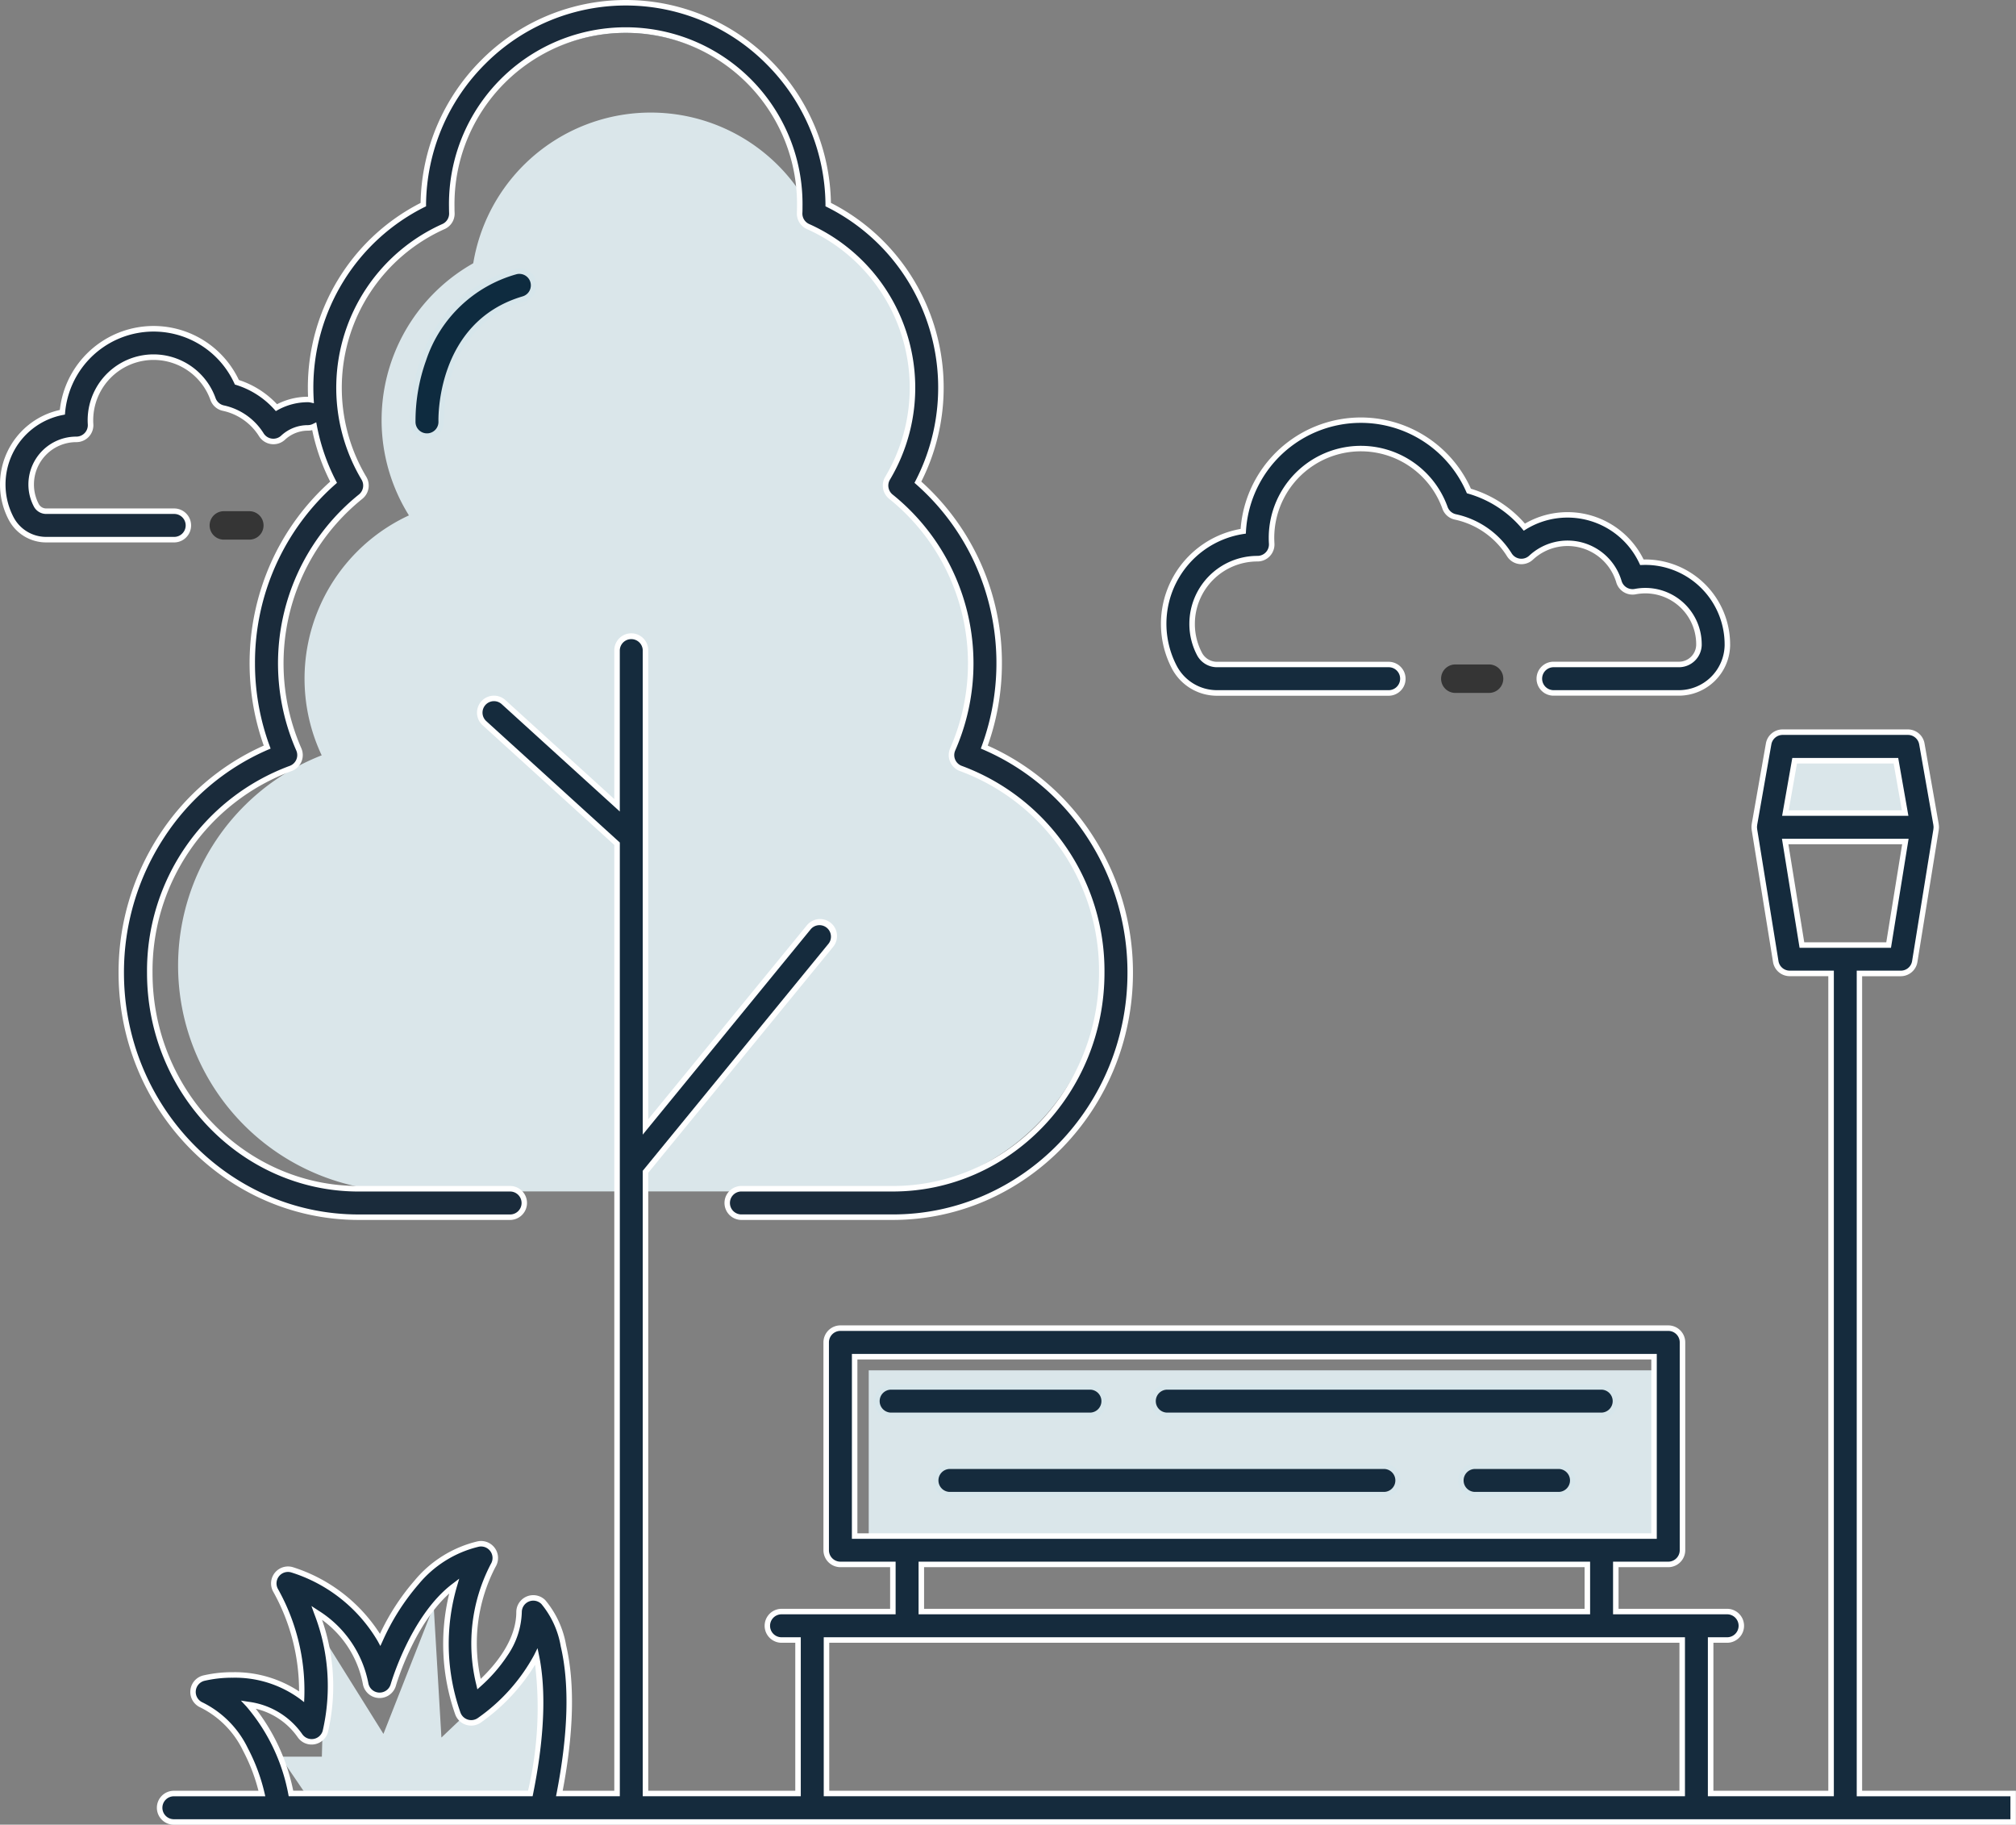
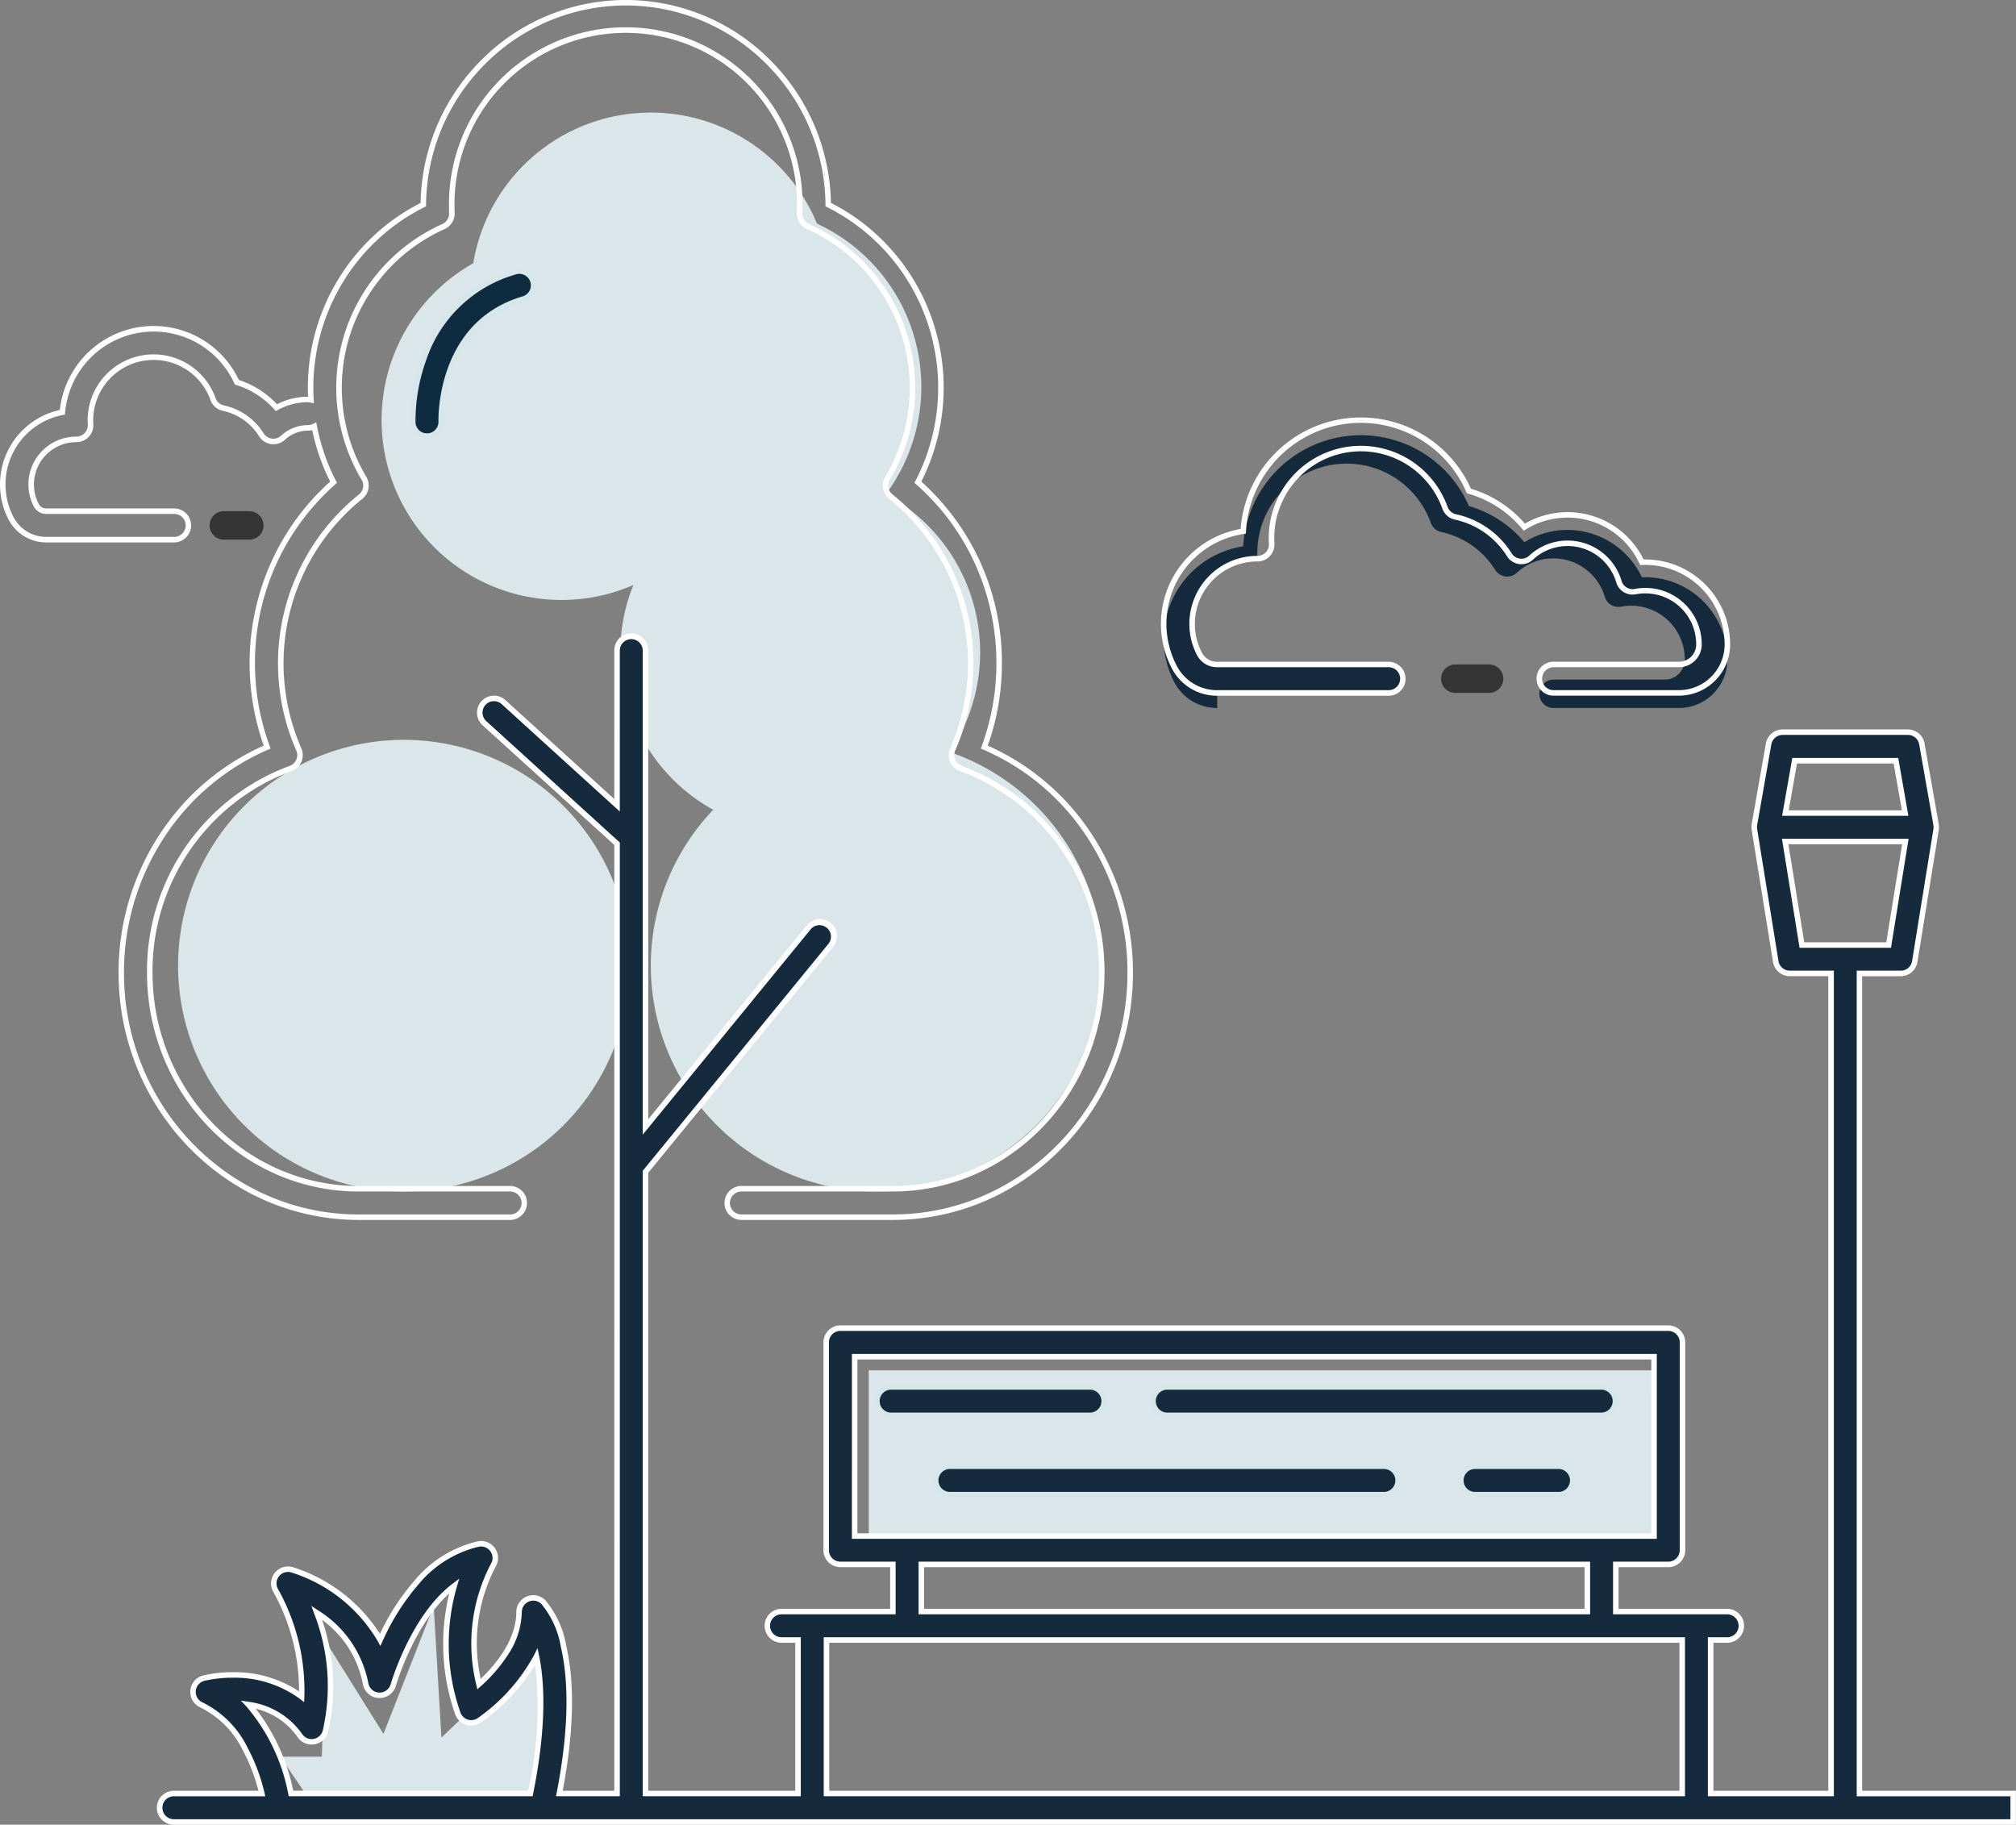
<svg xmlns="http://www.w3.org/2000/svg" width="183.056" height="165.675" viewBox="0 0 183.056 165.675">
  <rect x="0" y="0" width="183.056" height="165.675" fill="#808080" stroke="none" />
  <g id="park-icon" transform="translate(0.25 0.253)">
-     <path id="Path_240" data-name="Path 240" d="M1066.073,448.545h10.165l2.244,6.906h-13.59Z" transform="translate(-904.206 -380.865)" fill="#dae6ea" />
    <path id="Path_241" data-name="Path 241" d="M169.9,982.769l-2.96-4.345h3.782l.269-10.589,5.322,8.522,4.564-11.6.7,11.931,6.577-6.249,2.439-3.453,1.7,14.786Z" transform="translate(-141.746 -819.181)" fill="#dae6ea" />
    <rect id="Rectangle_56" data-name="Rectangle 56" width="72.241" height="16.563" transform="translate(78.632 124.168)" fill="#dae6ea" />
    <g id="Group_66" data-name="Group 66" transform="translate(0 -0.003)">
      <g id="Group_68" data-name="Group 68" transform="translate(0 0)">
        <path id="Path_242" data-name="Path 242" d="M308.392,50.935A16.336,16.336,0,1,1,292.057,34.6a16.336,16.336,0,0,1,16.336,16.336" transform="translate(-233.215 -24.629)" fill="#dae6ea" />
        <path id="Path_243" data-name="Path 243" d="M368.906,139.239A16.336,16.336,0,1,1,352.57,122.9a16.336,16.336,0,0,1,16.336,16.336" transform="translate(-285.498 -104.357)" fill="#dae6ea" />
        <path id="Path_244" data-name="Path 244" d="M249.009,139.239A16.336,16.336,0,1,1,232.673,122.9a16.336,16.336,0,0,1,16.336,16.336" transform="translate(-181.937 -101.346)" fill="#dae6ea" />
        <path id="Path_245" data-name="Path 245" d="M404.291,298.929a16.336,16.336,0,1,1-16.336-16.336,16.336,16.336,0,0,1,16.336,16.336" transform="translate(-315.544 -239.951)" fill="#dae6ea" />
-         <path id="Path_246" data-name="Path 246" d="M214.276,298.929a16.336,16.336,0,1,1-16.336-16.336,16.336,16.336,0,0,1,16.336,16.336" transform="translate(-154.201 -237.556)" fill="#dae6ea" />
        <path id="Path_247" data-name="Path 247" d="M430.957,464.018a20.5,20.5,0,1,1-20.5-20.5,20.5,20.5,0,0,1,20.5,20.5" transform="translate(-331.114 -376.593)" fill="#dae6ea" />
        <path id="Path_248" data-name="Path 248" d="M146.508,464.018a20.5,20.5,0,1,1-20.5-20.5,20.5,20.5,0,0,1,20.5,20.5" transform="translate(-89.587 -376.593)" fill="#dae6ea" />
-         <rect id="Rectangle_57" data-name="Rectangle 57" width="39.061" height="70.033" transform="translate(39.571 37.893)" fill="#dae6ea" />
-         <path id="Path_249" data-name="Path 249" d="M10.767,88.068c0,12.238,9.667,22.194,21.549,22.194H46.1a1.292,1.292,0,0,0,0-2.583H32.316c-10.458,0-18.966-8.8-18.966-19.611A19.584,19.584,0,0,1,26.136,69.522a1.292,1.292,0,0,0,.749-1.737A19.429,19.429,0,0,1,32.5,44.841a1.292,1.292,0,0,0,.3-1.671,16.039,16.039,0,0,1,7.212-22.85,1.292,1.292,0,0,0,.769-1.226c-.006-.187-.011-.374-.011-.563a15.8,15.8,0,1,1,31.6,0c0,.189,0,.376-.011.563a1.291,1.291,0,0,0,.769,1.226,16.04,16.04,0,0,1,7.211,22.85,1.292,1.292,0,0,0,.3,1.671,19.429,19.429,0,0,1,5.614,22.944,1.292,1.292,0,0,0,.749,1.737A19.584,19.584,0,0,1,99.792,88.068c0,10.814-8.508,19.611-18.966,19.611H67.038a1.292,1.292,0,0,0,0,2.583H80.826c11.882,0,21.549-9.956,21.549-22.194A22.227,22.227,0,0,0,89.125,67.58,22.026,22.026,0,0,0,83.1,43.531a18.63,18.63,0,0,0-8.143-25.208,18.384,18.384,0,0,0-36.767,0A18.558,18.558,0,0,0,27.953,34.939q0,.555.033,1.106a1.289,1.289,0,0,0-.275-.03,5.866,5.866,0,0,0-2.86.741,8.019,8.019,0,0,0-3.59-2.3A8.316,8.316,0,0,0,5.413,37.177,6.674,6.674,0,0,0,.765,46.832a3.592,3.592,0,0,0,3.193,1.912H15.6a1.292,1.292,0,0,0,0-2.583H3.958a1.015,1.015,0,0,1-.907-.532,4.035,4.035,0,0,1-.467-1.9A4.094,4.094,0,0,1,6.66,39.64h.028a1.291,1.291,0,0,0,1.289-1.371c-.007-.12-.013-.24-.013-.361a5.732,5.732,0,0,1,11.129-1.933,1.291,1.291,0,0,0,.948.828,5.405,5.405,0,0,1,3.444,2.419,1.292,1.292,0,0,0,1.976.262,3.293,3.293,0,0,1,2.25-.886,1.284,1.284,0,0,0,.577-.137,18.575,18.575,0,0,0,1.756,5.07A22.026,22.026,0,0,0,24.017,67.58a22.23,22.23,0,0,0-13.25,20.487" transform="translate(0 0.003)" fill="#1a2b3b" />
        <path id="Path_249_-_Outline" data-name="Path 249 - Outline" d="M80.826,110.512H67.038a1.542,1.542,0,0,1,0-3.083H80.826c10.32,0,18.716-8.685,18.716-19.361a19.334,19.334,0,0,0-12.62-18.31,1.542,1.542,0,0,1-.894-2.073,19.179,19.179,0,0,0-5.541-22.648,1.547,1.547,0,0,1-.36-1.995,15.79,15.79,0,0,0-7.1-22.493,1.534,1.534,0,0,1-.918-1.463c.007-.213.011-.39.011-.554a15.552,15.552,0,1,0-31.1,0c0,.161,0,.332.011.555a1.534,1.534,0,0,1-.918,1.463,15.789,15.789,0,0,0-7.1,22.493,1.547,1.547,0,0,1-.36,1.995,19.179,19.179,0,0,0-5.541,22.648,1.542,1.542,0,0,1-.893,2.073A19.334,19.334,0,0,0,13.6,88.068c0,10.676,8.4,19.361,18.716,19.361H46.1a1.542,1.542,0,0,1,0,3.083H32.316c-12.02,0-21.8-10.069-21.8-22.444A22.851,22.851,0,0,1,14.19,75.6,21.885,21.885,0,0,1,23.7,67.445a22.4,22.4,0,0,1,.661-16.619,21.925,21.925,0,0,1,5.371-7.352A18.806,18.806,0,0,1,28.1,38.8a1.522,1.522,0,0,1-.39.05,3.044,3.044,0,0,0-2.08.819,1.542,1.542,0,0,1-2.358-.313,5.154,5.154,0,0,0-3.284-2.307,1.532,1.532,0,0,1-1.131-.988A5.482,5.482,0,0,0,8.214,37.908c0,.1,0,.211.012.346a1.541,1.541,0,0,1-1.538,1.637H6.656a3.845,3.845,0,0,0-3.823,3.84,3.787,3.787,0,0,0,.439,1.782.766.766,0,0,0,.686.4H15.6a1.542,1.542,0,0,1,0,3.083H3.958A3.841,3.841,0,0,1,.544,46.949a6.924,6.924,0,0,1,4.639-9.98,8.566,8.566,0,0,1,16.258-2.72,8.249,8.249,0,0,1,3.463,2.2,6.144,6.144,0,0,1,2.808-.679h.01c-.012-.277-.018-.554-.018-.826a18.879,18.879,0,0,1,2.813-9.923,18.685,18.685,0,0,1,7.424-6.848A18.8,18.8,0,0,1,43.468,5.187a18.5,18.5,0,0,1,26.205,0A18.8,18.8,0,0,1,75.2,18.168a18.685,18.685,0,0,1,7.424,6.848,18.926,18.926,0,0,1,.782,18.457,22.079,22.079,0,0,1,7.319,16.492,22.168,22.168,0,0,1-1.287,7.48A21.881,21.881,0,0,1,98.952,75.6a22.853,22.853,0,0,1,3.673,12.468C102.625,100.444,92.846,110.512,80.826,110.512Zm-13.787-2.583a1.042,1.042,0,0,0,0,2.083H80.826c11.744,0,21.3-9.844,21.3-21.944a22.354,22.354,0,0,0-3.593-12.2,21.373,21.373,0,0,0-9.506-8.061l-.218-.094.082-.223a21.894,21.894,0,0,0-.567-16.463,21.439,21.439,0,0,0-5.392-7.312l-.146-.129.09-.173A18.425,18.425,0,0,0,82.2,25.279a18.183,18.183,0,0,0-7.358-6.732l-.137-.068,0-.153A18.241,18.241,0,0,0,69.32,5.54a18,18,0,0,0-25.5,0,18.241,18.241,0,0,0-5.384,12.786l0,.153-.137.068a18.183,18.183,0,0,0-7.358,6.732,18.379,18.379,0,0,0-2.738,9.66c0,.36.011.727.032,1.092l.019.329-.322-.07a1.044,1.044,0,0,0-.222-.024,5.638,5.638,0,0,0-2.739.709l-.174.1-.133-.149a7.75,7.75,0,0,0-3.478-2.231l-.107-.033-.047-.1A8.067,8.067,0,0,0,5.662,37.2l-.016.188-.185.036A6.424,6.424,0,0,0,.986,46.716a3.342,3.342,0,0,0,2.972,1.778H15.6a1.042,1.042,0,0,0,0-2.083H3.958a1.265,1.265,0,0,1-1.129-.666,4.282,4.282,0,0,1-.5-2.015,4.347,4.347,0,0,1,4.326-4.34h.028a1.041,1.041,0,0,0,1.039-1.106c-.009-.145-.013-.265-.013-.377a5.982,5.982,0,0,1,11.614-2.017,1.035,1.035,0,0,0,.764.668,5.656,5.656,0,0,1,3.6,2.532,1.042,1.042,0,0,0,1.593.211,3.542,3.542,0,0,1,2.42-.953,1.03,1.03,0,0,0,.465-.111l.3-.148.062.325a18.313,18.313,0,0,0,1.732,5l.09.173-.146.129a21.579,21.579,0,0,0-7.3,16.247,21.662,21.662,0,0,0,1.337,7.529l.082.223-.218.094a21.377,21.377,0,0,0-9.505,8.062,22.352,22.352,0,0,0-3.593,12.2c0,12.1,9.555,21.944,21.3,21.944H46.1a1.042,1.042,0,0,0,0-2.083H32.316c-10.6,0-19.216-8.91-19.216-19.861A19.835,19.835,0,0,1,26.052,69.287a1.042,1.042,0,0,0,.6-1.4,19.679,19.679,0,0,1,5.686-23.24,1.045,1.045,0,0,0,.243-1.348A16.289,16.289,0,0,1,39.91,20.091a1.037,1.037,0,0,0,.62-.989c-.008-.228-.011-.4-.011-.572a16.052,16.052,0,1,1,32.1,0c0,.171,0,.352-.011.572a1.037,1.037,0,0,0,.62.988A16.29,16.29,0,0,1,80.557,43.3a1.045,1.045,0,0,0,.243,1.348,19.679,19.679,0,0,1,5.686,23.24,1.042,1.042,0,0,0,.6,1.4,19.835,19.835,0,0,1,12.952,18.781c0,10.952-8.62,19.861-19.216,19.861Z" transform="translate(0 0.003)" fill="#fff" />
        <path id="Path_250" data-name="Path 250" d="M256.746,164a1.292,1.292,0,1,0-.729-2.478,12.308,12.308,0,0,0-8.344,7.971,16.567,16.567,0,0,0-.973,5.718,1.292,1.292,0,0,0,1.29,1.239h.054a1.291,1.291,0,0,0,1.237-1.343c0-.088-.271-8.828,7.466-11.105" transform="translate(-209.47 -137.104)" fill="#0e2b3f" />
        <path id="Path_250_-_Outline" data-name="Path 250 - Outline" d="M247.989,176.7a1.537,1.537,0,0,1-1.539-1.478,16.845,16.845,0,0,1,.988-5.813,12.549,12.549,0,0,1,8.509-8.126,1.542,1.542,0,1,1,.871,2.958,9.443,9.443,0,0,0-4.314,2.609,10.472,10.472,0,0,0-2.153,3.6,13.68,13.68,0,0,0-.82,4.648,1.541,1.541,0,0,1-1.477,1.6Zm8.394-14.981a1.043,1.043,0,0,0-.295.043,12.066,12.066,0,0,0-8.18,7.816,16.288,16.288,0,0,0-.959,5.623,1.039,1.039,0,0,0,1.04,1h.043a1.041,1.041,0,0,0,1-1.083c0-.09-.28-9.023,7.645-11.355a1.042,1.042,0,0,0-.293-2.041Z" transform="translate(-209.47 -137.104)" fill="#d7e6eb" />
        <path id="Path_251" data-name="Path 251" d="M546.518,834.158a1.292,1.292,0,0,0-1.291-1.292H527.109a1.292,1.292,0,0,0,0,2.583h18.117a1.291,1.291,0,0,0,1.291-1.292" transform="translate(-446.475 -707.192)" fill="#152b3d" />
        <path id="Path_251_-_Outline" data-name="Path 251 - Outline" d="M545.226,835.7H527.109a1.542,1.542,0,0,1,0-3.083h18.117a1.542,1.542,0,0,1,0,3.083Zm-18.117-2.583a1.042,1.042,0,0,0,0,2.083h18.117a1.042,1.042,0,0,0,0-2.083Z" transform="translate(-446.475 -707.192)" fill="#d7e6eb" />
        <path id="Path_252" data-name="Path 252" d="M732.736,832.867H693.268a1.292,1.292,0,0,0,0,2.583h39.468a1.292,1.292,0,0,0,0-2.583" transform="translate(-587.561 -707.192)" fill="#152b3d" />
        <path id="Path_252_-_Outline" data-name="Path 252 - Outline" d="M732.736,835.7H693.268a1.542,1.542,0,0,1,0-3.083h39.468a1.542,1.542,0,0,1,0,3.083Zm-39.468-2.583a1.042,1.042,0,0,0,0,2.083h39.468a1.042,1.042,0,0,0,0-2.083Z" transform="translate(-587.561 -707.192)" fill="#d7e6eb" />
        <path id="Path_253" data-name="Path 253" d="M601.953,880.591H562.484a1.292,1.292,0,0,0,0,2.583h39.469a1.292,1.292,0,0,0,0-2.583" transform="translate(-476.512 -747.715)" fill="#152b3d" />
        <path id="Path_253_-_Outline" data-name="Path 253 - Outline" d="M601.953,883.424H562.484a1.542,1.542,0,0,1,0-3.083h39.469a1.542,1.542,0,0,1,0,3.083Zm-39.469-2.583a1.042,1.042,0,0,0,0,2.083h39.469a1.042,1.042,0,0,0,0-2.083Z" transform="translate(-476.512 -747.715)" fill="#d7e6eb" />
        <path id="Path_254" data-name="Path 254" d="M886.148,880.591h-7.642a1.292,1.292,0,0,0,0,2.583h7.642a1.292,1.292,0,0,0,0-2.583" transform="translate(-744.849 -747.715)" fill="#152b3d" />
        <path id="Path_254_-_Outline" data-name="Path 254 - Outline" d="M886.148,883.424h-7.642a1.542,1.542,0,0,1,0-3.083h7.642a1.542,1.542,0,0,1,0,3.083Zm-7.642-2.583a1.042,1.042,0,0,0,0,2.083h7.642a1.042,1.042,0,0,0,0-2.083Z" transform="translate(-744.849 -747.715)" fill="#d7e6eb" />
        <path id="Path_255" data-name="Path 255" d="M255.95,398.4s0-.009,0-.014a1.244,1.244,0,0,0-.017-.186c0-.006,0-.012,0-.018l-1.291-7.336a1.292,1.292,0,0,0-1.272-1.068H242a1.291,1.291,0,0,0-1.272,1.068l-1.292,7.336c0,.006,0,.012,0,.018a1.294,1.294,0,0,0-.017.186s0,.009,0,.014,0,0,0,.006a1.288,1.288,0,0,0,.015.188c0,.006,0,.012,0,.018l1.937,11.985a1.291,1.291,0,0,0,1.275,1.086h3.745v74.459H235.46V472.2h1.53a1.292,1.292,0,0,0,0-2.583H226.848v-4.28h4.763a1.292,1.292,0,0,0,1.292-1.292v-18.87a1.292,1.292,0,0,0-1.292-1.291H156.443a1.292,1.292,0,0,0-1.292,1.291v18.87a1.292,1.292,0,0,0,1.292,1.292h4.763v4.28H151.064a1.292,1.292,0,0,0,0,2.583h1.53v13.936H138.744V429.691l16.82-20.558a1.292,1.292,0,1,0-2-1.636l-14.821,18.115V382.337a1.292,1.292,0,0,0-2.583,0v14.078l-10.305-9.368a1.291,1.291,0,1,0-1.738,1.911l12.043,10.947v86.234h-5.238c2.513-12.959-1.037-16.961-1.456-17.38a1.292,1.292,0,0,0-2.2.913c0,2.772-2.137,5.189-3.633,6.541a15.331,15.331,0,0,1,1.285-10.783,1.292,1.292,0,0,0-1.363-1.941c-4.56.95-7.407,5.461-8.9,8.7a14.183,14.183,0,0,0-8.017-6.364,1.291,1.291,0,0,0-1.483,1.861,18.58,18.58,0,0,1,2.372,9.666c-3.824-2.939-8.653-1.747-8.892-1.685a1.291,1.291,0,0,0-.206,2.429c3.708,1.662,5.109,6.424,5.487,8.046H95.958a1.292,1.292,0,0,0,0,2.583h166.98v-2.583H248.976V411.679h3.745A1.292,1.292,0,0,0,254,410.594l1.937-11.985c0-.006,0-.012,0-.018a1.31,1.31,0,0,0,.015-.188s0,0,0-.006m-127.66,87.742H106.555a17.32,17.32,0,0,0-3.872-8.081,6.854,6.854,0,0,1,4.7,2.842,1.292,1.292,0,0,0,2.29-.368,18.325,18.325,0,0,0-.772-10.8,9.719,9.719,0,0,1,4.436,6.434,1.292,1.292,0,0,0,2.513.12c.021-.075,1.794-6.177,5.529-8.993a18.942,18.942,0,0,0,.322,11.563,1.292,1.292,0,0,0,1.939.658,16.918,16.918,0,0,0,5.205-5.806c.493,2.377.689,6.3-.553,12.435m29.445-39.668H230.32v16.287H157.735Zm66.531,23.15H163.79v-4.28h60.476Zm8.612,16.519h-77.7V472.2h77.7Zm10.208-93.781h9.2l.837,4.753H242.249Zm8.536,16.738h-7.875l-1.52-9.4h10.914Z" transform="translate(-80.382 -323.547)" fill="#152b3d" />
        <path id="Path_255_-_Outline" data-name="Path 255 - Outline" d="M137.452,380.8a1.543,1.543,0,0,1,1.542,1.542v42.575l14.378-17.573a1.542,1.542,0,1,1,2.386,1.952L138.994,429.78v56.109h13.351V472.453h-1.28a1.542,1.542,0,0,1,0-3.083h9.892v-3.78h-4.513a1.543,1.543,0,0,1-1.542-1.542v-18.87a1.543,1.543,0,0,1,1.542-1.541h75.169a1.543,1.543,0,0,1,1.542,1.541v18.87a1.543,1.543,0,0,1-1.542,1.542H227.1v3.78h9.892a1.542,1.542,0,0,1,0,3.083h-1.28v13.436h10.433V411.929h-3.5a1.535,1.535,0,0,1-1.522-1.3l-1.937-11.983a.3.3,0,0,1,0-.034,1.5,1.5,0,0,1-.017-.215v-.028a1.535,1.535,0,0,1,.018-.207.3.3,0,0,1,0-.032l1.292-7.336A1.539,1.539,0,0,1,242,389.525h11.365a1.539,1.539,0,0,1,1.518,1.274l1.291,7.336a.315.315,0,0,1,0,.032,1.472,1.472,0,0,1,.019.209v.026a1.52,1.52,0,0,1-.017.216c0,.009,0,.018,0,.027l-1.938,11.988a1.536,1.536,0,0,1-1.522,1.3h-3.5v73.959h13.962v3.083H95.958a1.542,1.542,0,1,1,0-3.083H103.6a16.459,16.459,0,0,0-1.4-3.639,8.484,8.484,0,0,0-3.875-3.928,1.541,1.541,0,0,1,.245-2.9,11.7,11.7,0,0,1,2.717-.3,10.593,10.593,0,0,1,6,1.744,18.454,18.454,0,0,0-2.354-9.065,1.541,1.541,0,0,1,1.77-2.221,14.605,14.605,0,0,1,7.929,6.062,20.905,20.905,0,0,1,3.132-4.83,10.621,10.621,0,0,1,5.736-3.57,1.542,1.542,0,0,1,1.627,2.317,15,15,0,0,0-1.346,10.169c1.335-1.275,3.231-3.531,3.231-6.059a1.542,1.542,0,0,1,2.632-1.09,8.655,8.655,0,0,1,1.894,4.108c.8,3.421.7,7.861-.313,13.2h4.686V400.016L123.95,389.143a1.541,1.541,0,1,1,2.074-2.281l9.887,8.988V382.337A1.543,1.543,0,0,1,137.452,380.8Zm1.042,45.517V382.337a1.042,1.042,0,0,0-2.083,0V396.98l-10.723-9.748a1.041,1.041,0,1,0-1.4,1.541l12.125,11.022v86.594H130.62l.058-.3c1.047-5.4,1.173-9.872.374-13.288a8.159,8.159,0,0,0-1.761-3.868,1.042,1.042,0,0,0-1.778.737,7.3,7.3,0,0,1-1.3,3.938,14.118,14.118,0,0,1-2.42,2.788l-.316.286-.095-.416A15.608,15.608,0,0,1,124.7,465.3a1.042,1.042,0,0,0-1.1-1.567,10.135,10.135,0,0,0-5.464,3.413,20.846,20.846,0,0,0-3.258,5.145l-.209.455-.238-.441a13.944,13.944,0,0,0-7.864-6.242,1.041,1.041,0,0,0-1.2,1.5,18.814,18.814,0,0,1,2.4,9.8l-.02.481-.382-.293a9.961,9.961,0,0,0-6.085-1.924,11.155,11.155,0,0,0-2.592.283,1.041,1.041,0,0,0-.166,1.959,8.967,8.967,0,0,1,4.111,4.148,17.073,17.073,0,0,1,1.518,4.069l.071.307h-8.27a1.042,1.042,0,1,0,0,2.083h166.73v-2.083H248.726V411.429h4a1.038,1.038,0,0,0,1.028-.875l1.935-11.975c0-.009,0-.018,0-.027a1.061,1.061,0,0,0,.012-.146c0-.008,0-.016,0-.024a.982.982,0,0,0-.014-.145v-.006c0-.007,0-.014,0-.021l-1.289-7.325a1.04,1.04,0,0,0-1.026-.861H242a1.04,1.04,0,0,0-1.026.861l-1.29,7.325c0,.01,0,.019,0,.028a1.032,1.032,0,0,0-.013.147s0,.011,0,.018v.01a1.076,1.076,0,0,0,.013.14c0,.007,0,.015,0,.024l1.936,11.976a1.037,1.037,0,0,0,1.028.875h4v74.959H235.21V471.953h1.78a1.042,1.042,0,0,0,0-2.083H226.6v-4.78h5.013a1.043,1.043,0,0,0,1.042-1.042v-18.87a1.043,1.043,0,0,0-1.042-1.041H156.443a1.043,1.043,0,0,0-1.042,1.041v18.87a1.043,1.043,0,0,0,1.042,1.042h5.013v4.78H151.064a1.042,1.042,0,0,0,0,2.083h1.78v14.436H138.494V429.6l.057-.069,16.82-20.558a1.042,1.042,0,0,0-1.612-1.319Zm104.382-34.2h9.617l.925,5.253H241.951Zm9.2.5H243.3l-.749,4.253h10.275Zm-10.14,6.836h11.5l-1.6,9.9h-8.3Zm10.914.5H242.521l1.439,8.9h7.449Zm-95.363,46.276H230.57v16.787H157.485Zm72.586.5H157.985v15.787H230.07ZM163.54,465.09h60.976v4.78H163.54Zm60.476.5H164.04v3.78h59.976Zm-102.186,1.044-.214.726a18.719,18.719,0,0,0,.319,11.411,1.048,1.048,0,0,0,.651.65,1.041,1.041,0,0,0,.912-.12,16.713,16.713,0,0,0,5.12-5.709l.322-.648.147.708c.458,2.212.735,6.182-.552,12.536l-.041.2H106.346l-.038-.2a17.079,17.079,0,0,0-3.808-7.955l-.494-.529.715.111a7.043,7.043,0,0,1,4.862,2.945,1.042,1.042,0,0,0,1.847-.3,18.08,18.08,0,0,0-.768-10.646l-.252-.7.624.409a10.01,10.01,0,0,1,4.545,6.6,1.037,1.037,0,0,0,.975.853h.053a1.044,1.044,0,0,0,1-.758c.018-.062,1.811-6.253,5.619-9.124Zm1.091,13.342a1.534,1.534,0,0,1-.5-.082,1.551,1.551,0,0,1-.964-.962,19.287,19.287,0,0,1-.533-10.951c-3.267,2.932-4.825,8.312-4.842,8.369a1.542,1.542,0,0,1-3-.144,9.341,9.341,0,0,0-3.708-5.835,18.366,18.366,0,0,1,.528,10.232,1.551,1.551,0,0,1-1.23,1.072,1.535,1.535,0,0,1-1.5-.632,6.454,6.454,0,0,0-3.816-2.6,17.986,17.986,0,0,1,3.4,7.44h21.324a33.007,33.007,0,0,0,.64-11.437,17.68,17.68,0,0,1-4.949,5.266A1.539,1.539,0,0,1,122.92,479.977Zm32.008-8.023h78.2v14.436h-78.2Zm7.561.5h-7.061v13.436h77.2V472.453Z" transform="translate(-80.382 -323.547)" fill="#fff" />
        <path id="Path_256" data-name="Path 256" d="M871,399.454a1.292,1.292,0,0,0-1.292-1.292h-3.1a1.292,1.292,0,0,0,0,2.583h3.1A1.292,1.292,0,0,0,871,399.454" transform="translate(-734.749 -338.082)" fill="#353535" />
-         <path id="Path_257" data-name="Path 257" d="M703.452,275.89h15.6a1.292,1.292,0,0,0,0-2.583h-15.6a1.8,1.8,0,0,1-1.6-.947,5.838,5.838,0,0,1-.676-2.747,5.922,5.922,0,0,1,5.9-5.915h.033a1.291,1.291,0,0,0,1.289-1.371c-.012-.2-.018-.36-.018-.511a8.115,8.115,0,0,1,15.755-2.736,1.291,1.291,0,0,0,.948.828,7.681,7.681,0,0,1,4.894,3.437,1.291,1.291,0,0,0,1.976.262,4.862,4.862,0,0,1,7.976,2.181,1.292,1.292,0,0,0,1.481.9,4.866,4.866,0,0,1,5.785,4.8v.063a1.817,1.817,0,0,1-1.828,1.757H734.029a1.292,1.292,0,1,0,0,2.583h11.336a4.412,4.412,0,0,0,4.411-4.3v-.089a7.474,7.474,0,0,0-6.454-7.419,7.358,7.358,0,0,0-1.308-.06,7.5,7.5,0,0,0-6.751-4.305,7.417,7.417,0,0,0-3.923,1.117,10.293,10.293,0,0,0-5.034-3.284,10.7,10.7,0,0,0-20.493,3.658,8.5,8.5,0,0,0-6.25,12.353,4.373,4.373,0,0,0,3.889,2.326" transform="translate(-593.177 -213.226)" fill="#152b3d" />
+         <path id="Path_257" data-name="Path 257" d="M703.452,275.89h15.6a1.292,1.292,0,0,0,0-2.583h-15.6a1.8,1.8,0,0,1-1.6-.947,5.838,5.838,0,0,1-.676-2.747,5.922,5.922,0,0,1,5.9-5.915h.033c-.012-.2-.018-.36-.018-.511a8.115,8.115,0,0,1,15.755-2.736,1.291,1.291,0,0,0,.948.828,7.681,7.681,0,0,1,4.894,3.437,1.291,1.291,0,0,0,1.976.262,4.862,4.862,0,0,1,7.976,2.181,1.292,1.292,0,0,0,1.481.9,4.866,4.866,0,0,1,5.785,4.8v.063a1.817,1.817,0,0,1-1.828,1.757H734.029a1.292,1.292,0,1,0,0,2.583h11.336a4.412,4.412,0,0,0,4.411-4.3v-.089a7.474,7.474,0,0,0-6.454-7.419,7.358,7.358,0,0,0-1.308-.06,7.5,7.5,0,0,0-6.751-4.305,7.417,7.417,0,0,0-3.923,1.117,10.293,10.293,0,0,0-5.034-3.284,10.7,10.7,0,0,0-20.493,3.658,8.5,8.5,0,0,0-6.25,12.353,4.373,4.373,0,0,0,3.889,2.326" transform="translate(-593.177 -213.226)" fill="#152b3d" />
        <path id="Path_257_-_Outline" data-name="Path 257 - Outline" d="M745.365,276.14H734.029a1.542,1.542,0,1,1,0-3.083h11.336a1.566,1.566,0,0,0,1.578-1.511v-.061a4.616,4.616,0,0,0-5.488-4.549,1.541,1.541,0,0,1-1.768-1.078,4.612,4.612,0,0,0-7.566-2.068,1.539,1.539,0,0,1-1.051.413,1.555,1.555,0,0,1-.2-.013,1.536,1.536,0,0,1-1.106-.712,7.43,7.43,0,0,0-4.733-3.324,1.531,1.531,0,0,1-1.131-.988,7.865,7.865,0,0,0-15.269,2.652c0,.149.006.306.017.5a1.542,1.542,0,0,1-1.539,1.637h-.036a5.674,5.674,0,0,0-5.65,5.665,5.59,5.59,0,0,0,.648,2.631,1.548,1.548,0,0,0,1.382.813h15.6a1.542,1.542,0,0,1,0,3.083h-15.6a4.623,4.623,0,0,1-4.11-2.46A8.755,8.755,0,0,1,705.577,261a10.951,10.951,0,0,1,20.911-3.65,10.468,10.468,0,0,1,4.905,3.168,7.7,7.7,0,0,1,10.776,3.257,7.6,7.6,0,0,1,1.187.068,7.725,7.725,0,0,1,6.67,7.668v.091A4.663,4.663,0,0,1,745.365,276.14Zm-11.336-2.583a1.042,1.042,0,1,0,0,2.083h11.336a4.161,4.161,0,0,0,4.161-4.05V271.5a7.223,7.223,0,0,0-6.238-7.168,7.13,7.13,0,0,0-1.264-.058l-.167.007-.071-.151a7.2,7.2,0,0,0-10.315-3.082l-.184.115-.139-.167a9.975,9.975,0,0,0-4.912-3.2l-.113-.033-.047-.108a10.448,10.448,0,0,0-20.014,3.572l-.011.2-.2.03a8.249,8.249,0,0,0-6.066,11.99,4.124,4.124,0,0,0,3.667,2.193h15.6a1.042,1.042,0,0,0,0-2.083h-15.6a2.046,2.046,0,0,1-1.824-1.08,6.085,6.085,0,0,1-.705-2.864,6.175,6.175,0,0,1,6.152-6.165h.033a1.042,1.042,0,0,0,1.04-1.106c-.013-.2-.018-.367-.018-.526A8.365,8.365,0,0,1,724.37,259a1.048,1.048,0,0,0,.764.668,7.932,7.932,0,0,1,5.054,3.549,1.037,1.037,0,0,0,.747.481,1.051,1.051,0,0,0,.136.009,1.04,1.04,0,0,0,.711-.279,5.112,5.112,0,0,1,8.386,2.293,1.041,1.041,0,0,0,1.195.728,5.116,5.116,0,0,1,6.082,5.044v.064a2.069,2.069,0,0,1-2.078,2Z" transform="translate(-593.177 -213.226)" fill="#fff" />
        <path id="Path_258" data-name="Path 258" d="M128.1,308.516a1.291,1.291,0,1,0,0-2.583h-2.314a1.291,1.291,0,1,0,0,2.583Z" transform="translate(-105.711 -259.769)" fill="#353535" />
      </g>
    </g>
  </g>
</svg>